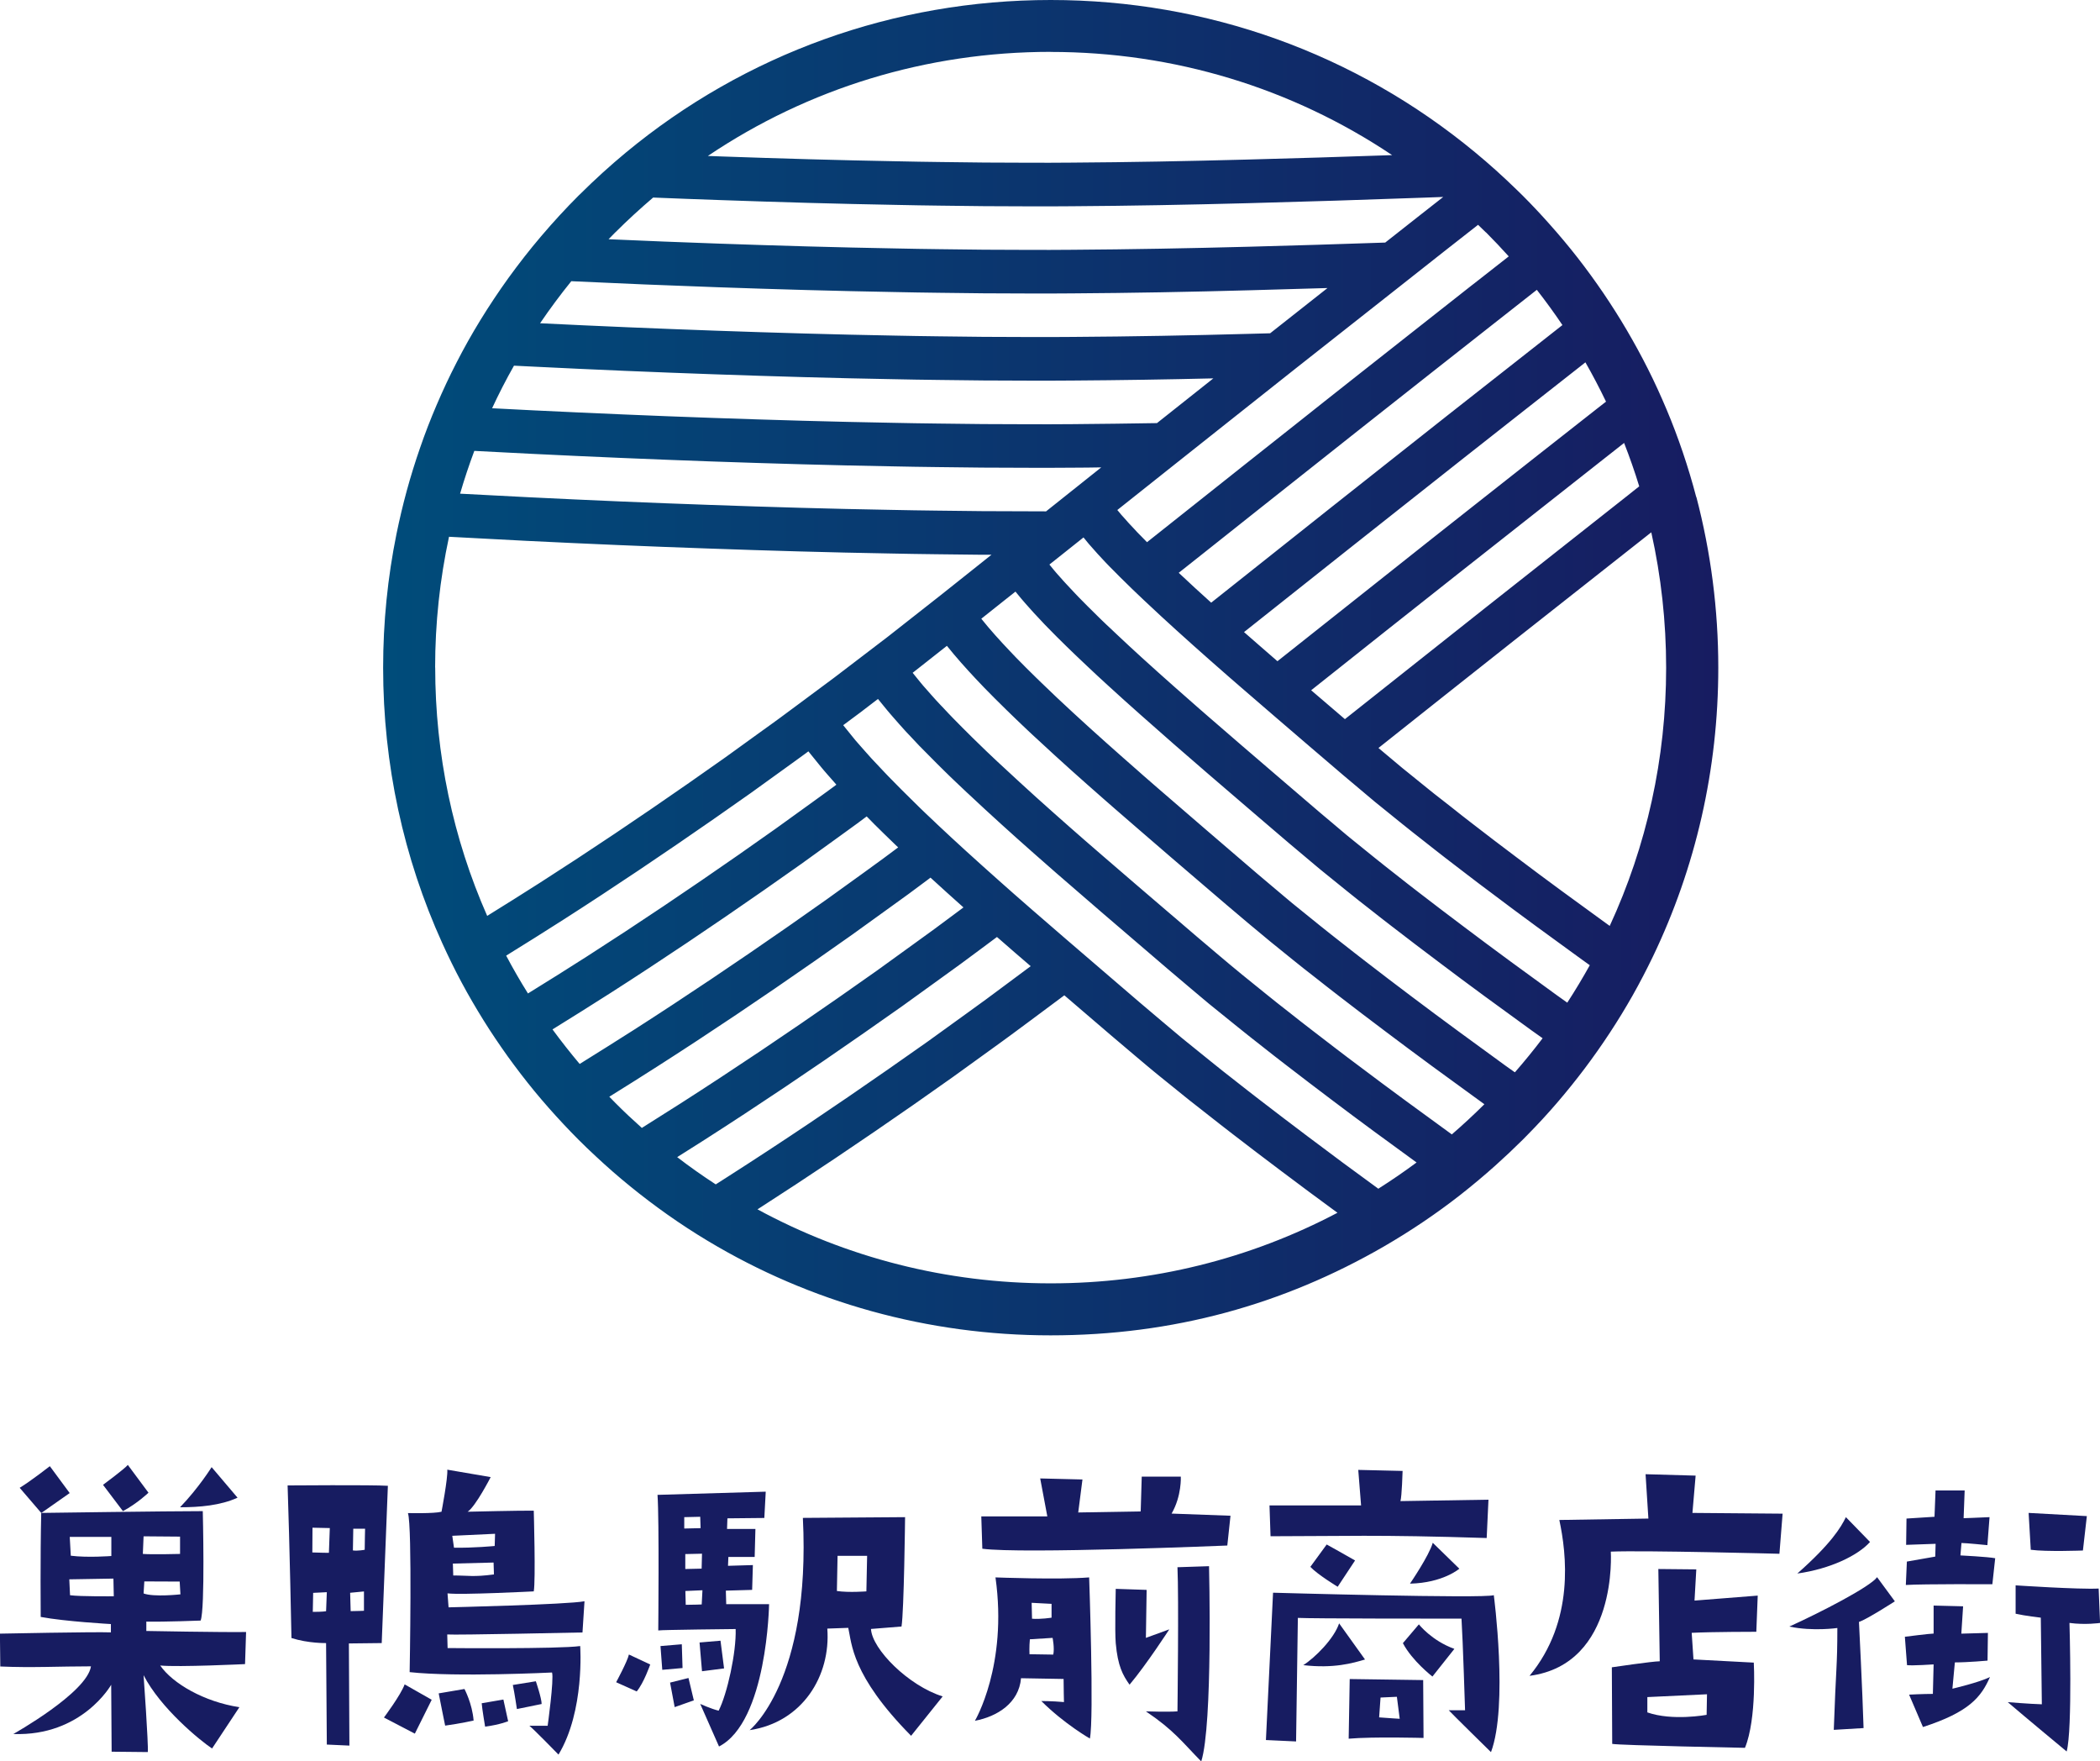
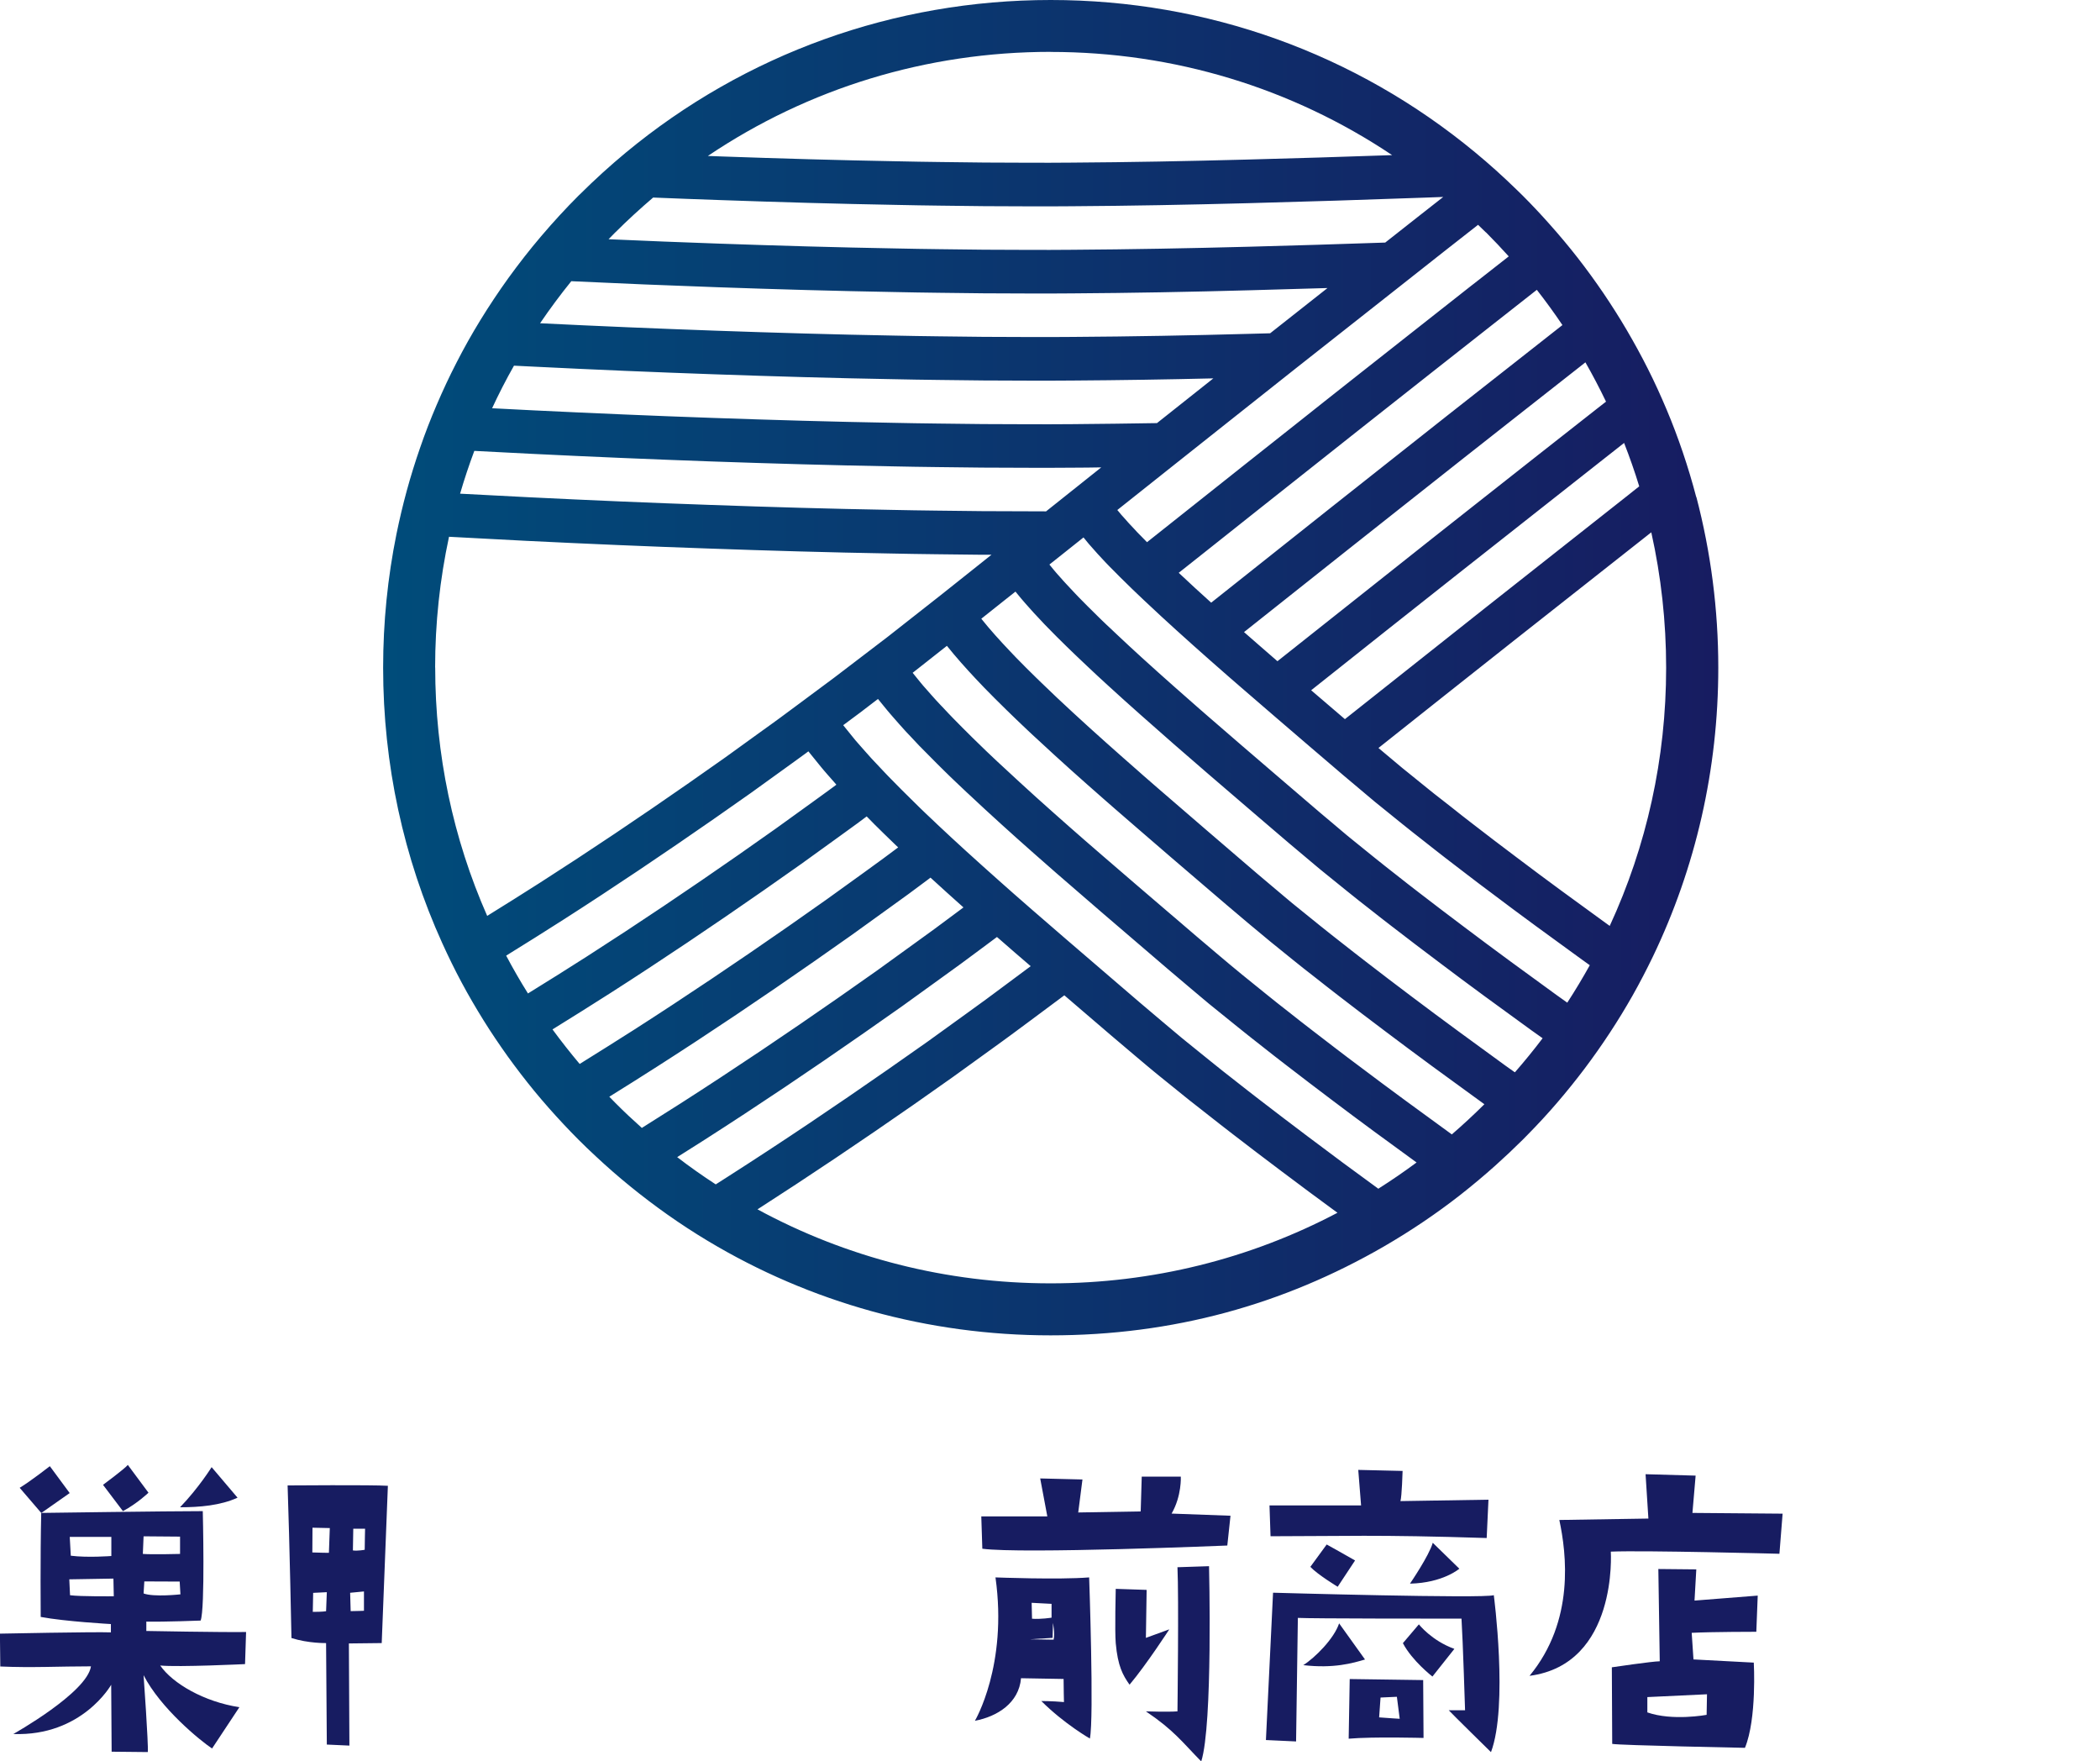
<svg xmlns="http://www.w3.org/2000/svg" id="_レイヤー_2" data-name="レイヤー 2" viewBox="0 0 282.72 237.08">
  <defs>
    <style>
      .cls-1 {
        fill: url(#_名称未設定グラデーション_326);
      }

      .cls-1, .cls-2 {
        stroke-width: 0px;
      }

      .cls-2 {
        fill: #171c61;
      }
    </style>
    <linearGradient id="_名称未設定グラデーション_326" data-name="名称未設定グラデーション 326" x1="51.59" y1="89.86" x2="231.32" y2="89.86" gradientUnits="userSpaceOnUse">
      <stop offset="0" stop-color="#004c7a" />
      <stop offset="1" stop-color="#171c61" />
    </linearGradient>
  </defs>
  <g id="_文字" data-name="文字">
    <g>
      <g>
-         <path class="cls-2" d="M84.67,222.7l2.87,1.34s-.86,2.48-1.82,3.63l-2.77-1.24s1.53-2.82,1.72-3.73ZM103.54,215.92s-.24,15.82-6.74,19.16l-2.53-5.73s1.48.67,2.48.91c1.15-2.25,2.39-7.84,2.29-10.99,0,0-9.94.1-10.42.19,0,0,.14-14.86-.1-18.25l14.57-.43-.19,3.54-4.97.05-.05,1.43h3.82l-.1,3.77h-3.54l-.05,1.19,3.35-.1-.1,3.34-3.54.1.05,1.82h5.73ZM91.88,224.52l-2.72.24-.24-3.2,2.87-.24.1,3.2ZM92.69,225.86l.72,3.01-2.58.91-.62-3.3,2.48-.62ZM92.12,205.74l2.2-.05-.05-1.53-2.15.05v1.53ZM92.26,211.19l2.2-.05.05-2.01-2.25.05v2.01ZM94.56,214.05l-2.29.1.05,1.86c1.1,0,2.15-.05,2.15-.05l.1-1.91ZM94.51,224.95l-.33-3.87,2.82-.24.48,3.73-2.96.38ZM126.91,228.34l-4.25,5.3c-8.07-8.17-7.98-12.47-8.46-14.53l-2.82.1c.48,6.35-3.34,12.61-10.46,13.67,0,0,8.27-6.55,7.17-28.57l13.76-.1s-.14,12.66-.48,14.72l-4.11.33c.14,2.72,5.06,7.65,9.65,9.08ZM116.73,209.42h-3.97l-.09,4.73c1.62.24,3.97.05,3.97.05l.1-4.78Z" />
-         <path class="cls-2" d="M140.18,228.96s1.48,0,3.06.14c0,0-.05-2.05-.05-3.11l-5.73-.1c-.29,3.34-3.2,5.16-6.21,5.73,0,0,4.44-7.45,2.77-19.3,0,0,8.51.33,12.61,0,0,0,.67,18.92.1,21.69,0,0-3.44-1.96-6.55-5.06ZM165.22,208.03s-27.67,1.15-32.97.43l-.14-4.35h8.89l-.96-5.11,5.69.14-.57,4.44s6.31-.1,8.41-.14l.14-4.68h5.26s.14,2.58-1.24,4.97l7.93.29-.43,4.01ZM141.71,220.46l-3.06.19c-.1,1-.05,2.01-.05,2.01l3.2.05c.19-.86-.09-2.25-.09-2.25ZM138.89,215.73l.05,2.15c1.15.1,2.63-.14,2.63-.14v-1.86l-2.68-.14ZM154.37,214.01l-.1,6.45,3.15-1.15s-3.06,4.73-5.35,7.45c-.91-1.29-1.58-2.48-1.86-5.59-.14-1.58,0-7.31,0-7.31l4.16.14ZM154.27,230.35s3.01.1,4.25,0c0,0,.19-15.39,0-19.4l4.25-.14s.53,21.36-1.05,26.28c-2.58-2.63-3.68-4.2-7.45-6.74Z" />
+         <path class="cls-2" d="M140.18,228.96s1.48,0,3.06.14c0,0-.05-2.05-.05-3.11l-5.73-.1c-.29,3.34-3.2,5.16-6.21,5.73,0,0,4.44-7.45,2.77-19.3,0,0,8.51.33,12.61,0,0,0,.67,18.92.1,21.69,0,0-3.44-1.96-6.55-5.06ZM165.22,208.03s-27.67,1.15-32.97.43l-.14-4.35h8.89l-.96-5.11,5.69.14-.57,4.44s6.31-.1,8.41-.14l.14-4.68h5.26s.14,2.58-1.24,4.97l7.93.29-.43,4.01ZM141.71,220.46l-3.06.19l3.2.05c.19-.86-.09-2.25-.09-2.25ZM138.89,215.73l.05,2.15c1.15.1,2.63-.14,2.63-.14v-1.86l-2.68-.14ZM154.37,214.01l-.1,6.45,3.15-1.15s-3.06,4.73-5.35,7.45c-.91-1.29-1.58-2.48-1.86-5.59-.14-1.58,0-7.31,0-7.31l4.16.14ZM154.27,230.35s3.01.1,4.25,0c0,0,.19-15.39,0-19.4l4.25-.14s.53,21.36-1.05,26.28c-2.58-2.63-3.68-4.2-7.45-6.74Z" />
        <path class="cls-2" d="M201.11,214.72s1.96,14.86-.38,21.12c0,0-5.26-5.16-5.69-5.64h2.2s-.29-9.32-.48-12.33c-2.68,0-20.36,0-22.03-.1l-.24,16.63-4.06-.19.96-19.83s28.53.81,29.72.33ZM170.91,202.63h12.33l-.38-4.78,5.97.14s-.1,3.44-.29,4.06l11.85-.19-.24,5.16c-14.91-.48-19.49-.24-29.1-.24l-.14-4.16ZM180.28,218.5l3.49,4.87c-1.62.48-4.2,1.24-8.31.76,1.58-1,4.16-3.58,4.83-5.64ZM176.41,210.9l2.2-3.01s3.01,1.67,3.82,2.15l-2.34,3.54s-2.68-1.62-3.68-2.68ZM181.71,226l9.89.14.05,7.79s-6.74-.19-10.08.1l.14-8.03ZM185.67,231.16c1.19.1,2.77.19,2.77.19l-.38-2.96-2.2.1-.19,2.68ZM192.84,225.66s-2.72-2.1-3.97-4.49l2.15-2.53s1.72,2.2,4.78,3.3l-2.96,3.73ZM189.83,213.15s2.58-3.77,3.06-5.49l3.58,3.49s-2.2,1.91-6.64,2.01Z" />
        <path class="cls-2" d="M216.86,208.85s1,15.15-10.94,16.72c6.12-7.41,4.97-16.48,4.01-20.98l11.99-.19-.38-5.97,6.74.19-.43,5.02,12.14.1-.43,5.4s-18.16-.48-22.7-.29ZM217.05,234.74l-.05-10.32s5.49-.81,6.45-.81l-.19-12.42,5.11.05-.24,4.2,8.51-.67-.19,4.87s-5.92,0-8.7.14l.24,3.58,8.12.43s.43,7.55-1.19,11.47c0,0-16.77-.33-17.87-.53ZM221.78,230.49c3.39,1.19,7.98.33,7.98.33l.05-2.77-8.03.38v2.05Z" />
-         <path class="cls-2" d="M240.91,218.93c4.11-1.86,10.89-5.35,11.8-6.64l2.39,3.25s-3.77,2.44-4.83,2.77c0,0,.48,9.51.62,14.29l-4.01.24c.29-8.46.48-8.46.48-13.71,0,0-3.3.48-6.45-.19ZM241.96,211.81c4.54-4.01,5.88-6.21,6.55-7.6l3.25,3.34c-1.63,1.82-5.35,3.63-9.8,4.25ZM258.88,232.45l-1.86-4.35s1.86-.1,3.2-.1l.1-3.97s-2.82.19-3.58.1l-.29-3.82s3.35-.43,3.87-.43v-3.77l3.97.1-.24,3.68,3.58-.1-.05,3.73s-2.63.24-4.4.24l-.33,3.54s3.68-.86,5.06-1.58c-1.19,2.72-2.82,4.73-9.03,6.74ZM268.24,213.24s-9.22-.05-11.66.1l.14-3.15s2.39-.43,3.82-.67l.05-1.72s-2.72.1-3.97.14l.05-3.54,3.77-.24.14-3.54h3.92l-.14,3.73s1.67-.05,3.49-.14l-.29,3.77s-2.87-.29-3.49-.29l-.14,1.67s3.73.19,4.68.38l-.38,3.49ZM278.61,218.45s.43,14.38-.38,17.3c0,0-5.54-4.59-7.93-6.64,0,0,2.91.24,4.59.29l-.14-11.66s-2.1-.24-3.39-.53v-3.82s8.55.57,11.18.43l.19,4.63s-1.96.29-4.11,0ZM273.4,208.61l-.29-4.97,7.84.43-.53,4.63s-4.92.19-7.02-.1Z" />
-         <path class="cls-2" d="M54.48,226.72l3.64,2.07-2.27,4.56-4.16-2.17s2.28-3.04,2.79-4.47ZM60.25,214.48l.14,1.87s15.98-.37,18.3-.82l-.27,4.2s-17.16.37-18.21.27l.05,1.83s14.92.14,17.85-.27c0,0,.64,8.72-2.92,14.61,0,0-3.38-3.47-3.92-3.88h2.46s.87-6.25.59-7.17c0,0-12.92.64-19.17-.05,0,0,.37-19.67-.23-21.41,0,0,3.51.09,4.52-.18,0,0,.87-4.52.78-5.66l5.84,1s-2.01,3.93-3.1,4.66c0,0,7.62-.18,8.9-.14,0,0,.27,9.4,0,10.86,0,0-9.77.5-11.59.27ZM63.76,231.59s-1.83.41-3.83.68c0,0-.68-3.33-.87-4.34l3.47-.59s1.05,1.96,1.23,4.24ZM60.89,206.72l.23,1.6c2.65.05,5.48-.23,5.48-.23l.05-1.64-5.75.27ZM61.02,212.06c2.05,0,2.69.23,5.48-.14l-.05-1.6-5.48.14.05,1.6ZM72.14,226.3s.78,2.28.78,3.06l-3.33.68s-.32-2.19-.55-3.24l3.1-.5ZM65.31,232.41s-.41-2.42-.46-3.15l2.92-.5.64,2.92s-1.1.46-3.1.73Z" />
        <path class="cls-2" d="M52.22,199.98s-.66,16.89-.83,21.18c-.98,0-3.92.05-4.42.05,0,0,.07,13.2.07,13.75l-3.04-.14s-.1-12.42-.1-13.66c0,0-2.38.05-4.66-.68,0,0-.25-12.73-.52-20.54,0,0,11.41-.09,13.49.05ZM44.4,205.68l-2.33-.05-.02,3.33c1.05.05,2.23.05,2.23.05l.12-3.33ZM44,214.31l-1.84.09-.05,2.56c1.4,0,1.79-.09,1.79-.09l.1-2.56ZM47.14,214.4l.07,2.46c.78,0,1.79-.05,1.79-.05v-2.6l-1.86.18ZM47.51,208.69c.69.09,1.59-.09,1.59-.09,0-.73.05-2.83.05-2.83h-1.59l-.05,2.92Z" />
        <g>
          <path class="cls-2" d="M9.38,200.97l-3.82,2.68-2.91-3.39c1.43-.86,4.06-2.91,4.06-2.91l2.68,3.63ZM19.99,200.92s-1.48,1.43-3.44,2.48l-2.68-3.54s2.91-2.15,3.34-2.68l2.77,3.73ZM31.98,201.59c-2.29,1.05-5.11,1.29-7.74,1.29,2.53-2.63,4.25-5.4,4.25-5.4l3.49,4.11Z" />
          <path class="cls-2" d="M12.26,224.29c-4.3,0-7.96.21-12.22.02l-.05-4.42s12.88-.26,14.94-.17v-1.12s-6.15-.34-9.45-.96c0,0-.07-8.2.07-14,0,0,17.07-.24,21.75-.24,0,0,.33,13.21-.29,14.73,0,0-4.83.19-7.31.14v1.26s10.13.19,13.43.14l-.14,4.32s-8.94.43-11.42.19c1.67,2.42,5.92,4.89,10.66,5.61l-3.68,5.56c-1.58-1.05-6.93-5.4-9.22-9.87,0,0,.67,9.35.57,10.35l-4.87-.05-.06-9.01s-3.91,6.96-13.18,6.63c0,0,9.94-5.56,10.46-9.12ZM9.53,209.4c2.25.29,5.46.04,5.46.04v-2.57h-5.6s.14,2.52.14,2.52ZM15.32,214.86l-.05-2.38-5.94.1.1,2.14c1.43.19,5.89.14,5.89.14ZM19.24,209.16c1.24.1,5,0,5,0v-2.33l-4.91-.04-.1,2.38ZM24.29,214.59l-.1-1.71-4.76-.02-.1,1.62c1.39.52,4.96.12,4.96.12Z" />
        </g>
      </g>
      <path class="cls-1" d="M228.36,66.9c-.53-2.03-1.14-4.05-1.81-6.03-.66-1.94-1.38-3.86-2.18-5.75-.78-1.85-1.61-3.68-2.52-5.48-.89-1.77-1.84-3.5-2.84-5.21-.99-1.69-2.05-3.35-3.15-4.98-1.1-1.61-2.25-3.2-3.46-4.75-1.2-1.54-2.46-3.04-3.77-4.51-1.17-1.32-2.38-2.61-3.64-3.87-.27-.27-.55-.54-.83-.81-1.81-1.76-3.67-3.44-5.6-5.03C182.52,7.22,162.54,0,141.45,0s-41.15,7.25-57.22,20.56c-2.12,1.76-4.18,3.63-6.16,5.6-.05.05-.11.11-.17.16-1.76,1.76-3.44,3.59-5.03,5.46-1.56,1.83-3.03,3.72-4.43,5.65-1.33,1.85-2.59,3.74-3.78,5.68-1.14,1.86-2.21,3.76-3.2,5.7-.97,1.88-1.86,3.79-2.69,5.73-.81,1.89-1.55,3.8-2.22,5.75-.66,1.9-1.26,3.83-1.79,5.77-.52,1.91-.98,3.85-1.38,5.8-1.19,5.87-1.8,11.89-1.8,18.01,0,13.01,2.75,25.6,7.97,37.1.81,1.78,1.67,3.55,2.6,5.28.92,1.72,1.91,3.41,2.94,5.07,1.03,1.66,2.13,3.28,3.27,4.88,1.15,1.59,2.35,3.16,3.6,4.68,1.26,1.53,2.58,3.02,3.94,4.47.65.69,1.31,1.38,1.99,2.06.75.75,1.52,1.49,2.3,2.21,1.51,1.41,3.05,2.76,4.64,4.05,1.63,1.33,3.31,2.6,5.02,3.81,1.77,1.25,3.58,2.43,5.43,3.54,13.8,8.29,29.64,12.72,46.16,12.72s31.35-4.16,44.85-11.95c1.83-1.06,3.62-2.18,5.38-3.37,1.7-1.15,3.37-2.36,5-3.64,1.58-1.24,3.13-2.54,4.64-3.89,1.25-1.12,2.48-2.28,3.68-3.47.22-.22.42-.44.64-.65,1.39-1.41,2.73-2.86,4.01-4.35,1.28-1.49,2.51-3.02,3.69-4.58,1.18-1.57,2.31-3.17,3.38-4.8,1.08-1.64,2.1-3.31,3.07-5.02.97-1.72,1.88-3.47,2.74-5.25,5.76-11.99,8.81-25.21,8.81-38.9,0-7.86-1.01-15.56-2.95-22.97ZM220.69,65.46l-.86.68-.6.48-7.86,6.2-11.23,8.86c-6.36,5.03-12.72,10.07-19.08,15.12-.01-.01-.03-.02-.04-.04-1.51-1.29-3.01-2.57-4.5-3.85,6.65-5.29,13.31-10.57,19.97-15.83l4.9-3.86,7.84-6.18,6.98-5.5.88-.69,1.56-1.23c.75,1.92,1.44,3.88,2.04,5.85ZM216.23,54.05c-.43.33-.85.67-1.28,1-2.63,2.06-5.25,4.13-7.88,6.19-2.61,2.06-5.22,4.11-7.83,6.17-2.13,1.68-4.26,3.37-6.4,5.05-.47.37-.93.74-1.4,1.11-6.49,5.14-12.98,10.28-19.46,15.43-.9-.78-1.8-1.56-2.69-2.34-.61-.53-1.21-1.06-1.81-1.58,4.69-3.73,9.39-7.46,14.09-11.18,2.58-2.05,5.17-4.09,7.75-6.13,2.59-2.05,5.18-4.1,7.78-6.15,2.61-2.06,5.22-4.11,7.83-6.16,2.62-2.06,5.25-4.13,7.88-6.19.21-.17.42-.33.63-.5.99,1.73,1.91,3.49,2.77,5.28ZM210.34,43.76c-2.51,1.97-5.02,3.94-7.52,5.91-2.61,2.05-5.23,4.11-7.84,6.16-2.59,2.04-5.18,4.09-7.77,6.14-2.58,2.04-5.17,4.08-7.74,6.12-2.56,2.03-5.12,4.06-7.67,6.09-2.91,2.31-5.83,4.62-8.74,6.94-1.5-1.35-2.96-2.69-4.37-4.02,1.12-.89,2.24-1.78,3.37-2.67,2.54-2.02,5.08-4.04,7.62-6.05,2.56-2.03,5.12-4.06,7.69-6.09,1.53-1.21,3.06-2.42,4.58-3.63,1.05-.83,2.1-1.65,3.14-2.48,2.59-2.05,5.18-4.09,7.77-6.13,2.61-2.06,5.22-4.11,7.83-6.16,2.07-1.63,4.14-3.25,6.21-4.88,1.21,1.55,2.36,3.13,3.45,4.75ZM200.05,31.27c1.06,1.06,2.08,2.14,3.07,3.24l-4.57,3.58-.48.37-7.34,5.78-7.78,6.13-4.66,3.68c-1.02.81-2.04,1.62-3.06,2.43-2.56,2.03-5.12,4.05-7.68,6.08-2.54,2.01-5.07,4.03-7.61,6.04-1.84,1.46-3.68,2.92-5.52,4.38l-.82-.84-.28-.28-.25-.26-.49-.53-.5-.53c-.09-.09-.15-.17-.22-.24l-.2-.23-.41-.46-.21-.23-.1-.11-.07-.09c-.12-.15-.24-.29-.36-.43-.03-.03-.06-.07-.09-.1,2.47-1.96,4.93-3.92,7.4-5.88,2.53-2.01,5.07-4.02,7.6-6.03,2.56-2.03,5.11-4.05,7.67-6.08.51-.41,1.03-.81,1.54-1.22l6.18-4.87,7.78-6.13,5.83-4.6,1.98-1.55,2.59-2.03c.34.33.69.66,1.03,1ZM141.45,6.99c16.61,0,32.47,4.85,45.97,13.89-6.55.23-13.09.43-19.61.6-7.92.21-15.8.36-23.55.41-3.85.04-7.78,0-11.68-.01-3.92-.05-7.83-.08-11.77-.17-7.86-.14-15.74-.37-23.64-.65-.62-.02-1.25-.05-1.87-.07,13.54-9.11,29.46-14.01,46.14-14.01ZM82.85,31.27c1.64-1.64,3.34-3.19,5.08-4.68,3.01.12,6.03.24,9.04.34,7.92.28,15.84.51,23.73.65,3.95.09,7.89.12,11.83.17,3.93.01,7.87.05,11.76.01,7.81-.05,15.73-.2,23.67-.41,7.94-.21,15.9-.46,23.87-.75.82-.03,1.65-.06,2.47-.09l-3.48,2.73-4.33,3.41c-6.13.21-12.26.4-18.38.56-7.96.21-15.91.36-23.79.41-3.92.04-7.89,0-11.84-.01-3.96-.05-7.92-.08-11.89-.17-7.93-.14-15.88-.37-23.83-.65-4.94-.17-9.89-.37-14.83-.59.3-.31.61-.63.92-.94ZM76.93,37.85c6.54.31,13.09.58,19.63.81,7.98.28,15.96.51,23.93.65,3.99.09,7.97.12,11.95.17,3.98.01,7.96.05,11.92.01,7.94-.05,15.92-.2,23.9-.42,3.49-.09,6.97-.19,10.46-.3l-7.71,6.08s-.01,0-.02.01c-.86.02-1.72.05-2.59.07-8.01.22-16.03.37-24.02.42-4,.04-8,0-12-.01-4-.05-8.01-.08-12.01-.17-8.01-.14-16.02-.38-24.03-.66-7.88-.28-15.75-.61-23.63-1,1.32-1.94,2.72-3.83,4.21-5.67ZM69.19,49.22c.95.05,1.9.1,2.85.14,8.03.4,16.07.74,24.11,1.02,8.04.28,16.08.52,24.13.66,4.02.09,8.05.12,12.07.17,4.03.01,8.05.05,12.08.01,6.32-.04,12.62-.14,18.92-.29-2.53,2.01-5.06,4.01-7.59,6.02-3.76.06-7.52.11-11.3.14-4.07.04-8.11,0-12.16-.01-4.05-.05-8.09-.08-12.13-.17-8.09-.14-16.16-.38-24.23-.66-8.07-.28-16.13-.63-24.19-1.02-1.83-.09-3.66-.18-5.5-.28.9-1.94,1.88-3.85,2.94-5.72ZM63.85,60.69c2.54.14,5.08.27,7.62.39,8.08.4,16.17.74,24.27,1.03,8.1.28,16.2.52,24.32.66,4.06.09,8.13.12,12.2.17,4.08.01,8.14.05,12.25.01,1.25,0,2.5-.02,3.75-.04-2.48,1.97-4.95,3.94-7.43,5.92-2.88,0-5.74-.02-8.61-.03-4.09-.05-8.18-.08-12.26-.17-8.16-.14-16.3-.38-24.42-.67-8.13-.28-16.24-.63-24.35-1.03-3.08-.15-6.17-.31-9.25-.48.57-1.95,1.21-3.87,1.92-5.77ZM58.58,89.86c0-5.99.64-11.89,1.87-17.61,3.48.19,6.96.37,10.44.55,8.14.4,16.27.75,24.43,1.03,8.16.29,16.32.53,24.52.67,4.09.09,8.21.12,12.32.17.44,0,.88,0,1.32,0-.64.51-1.28,1.02-1.92,1.53l-4.89,3.89-4.76,3.74-2.38,1.87-2.41,1.84-4.81,3.67-4.86,3.61-2.43,1.8c-.81.6-1.63,1.18-2.45,1.77l-4.9,3.54-4.94,3.47c-6.6,4.6-13.28,9.09-20.01,13.4-2.37,1.51-4.75,3.01-7.13,4.48-4.59-10.4-7-21.74-7-33.45ZM68.16,128.62c2.58-1.59,5.15-3.21,7.72-4.85,6.81-4.36,13.54-8.89,20.21-13.53l4.99-3.5,4.95-3.57c.82-.6,1.65-1.18,2.47-1.79l.33-.25c.55.69,1.1,1.37,1.66,2.05l.24.29.22.26.44.51.89,1.01.32.37-.66.49c-.82.61-1.66,1.2-2.49,1.81l-4.99,3.6-5.03,3.54c-6.73,4.69-13.52,9.26-20.4,13.67-2.64,1.68-5.29,3.36-7.95,4.99-1.04-1.66-2.02-3.36-2.93-5.08ZM74.38,138.56c2.62-1.61,5.22-3.26,7.82-4.91,6.95-4.45,13.81-9.07,20.6-13.8l5.08-3.57,5.03-3.63c.84-.61,1.68-1.21,2.51-1.82l1.26-.94.68.69.41.42.4.39.8.79c.53.52,1.08,1.06,1.61,1.56l.34.32-2.03,1.51c-.84.62-1.69,1.22-2.53,1.84l-5.08,3.66-5.12,3.6c-6.85,4.77-13.77,9.43-20.79,13.93-2.44,1.55-4.88,3.09-7.33,4.61-1.27-1.51-2.49-3.06-3.65-4.64ZM82.85,148.46c-.28-.28-.55-.56-.82-.84,2.17-1.35,4.34-2.71,6.49-4.09,7.1-4.54,14.08-9.24,20.99-14.06l5.17-3.63,5.12-3.69c.85-.62,1.71-1.23,2.56-1.85l2.53-1.88.38-.29c1.49,1.37,2.97,2.7,4.44,4.01l-1.33.99-2.56,1.9c-.85.63-1.72,1.24-2.58,1.87l-5.16,3.73-5.21,3.66c-6.97,4.86-14.02,9.6-21.18,14.19-1.75,1.12-3.51,2.23-5.28,3.34-1.21-1.08-2.4-2.19-3.55-3.35ZM91.17,155.75c1.23-.77,2.46-1.55,3.68-2.33,7.24-4.63,14.35-9.42,21.38-14.32l5.26-3.69,5.21-3.76c.87-.63,1.74-1.25,2.6-1.88l2.58-1.91,2.34-1.74c.12.11.25.22.37.32,1.39,1.22,2.78,2.42,4.17,3.61l-3.39,2.52-2.6,1.93c-.87.64-1.75,1.27-2.62,1.9l-5.25,3.79-5.3,3.72c-7.09,4.94-14.26,9.77-21.58,14.45-.55.35-1.11.7-1.66,1.06-1.77-1.15-3.5-2.37-5.18-3.66ZM141.45,172.74c-14.01,0-27.49-3.46-39.47-9.96,7.1-4.56,14.08-9.26,20.96-14.05l5.34-3.76,5.29-3.82c.88-.64,1.77-1.27,2.64-1.92l2.62-1.94,4.46-3.32c1.13.97,2.26,1.93,3.37,2.89,2.03,1.73,3.83,3.3,6.14,5.23l1.65,1.39.83.69.82.67,3.28,2.65.82.66.82.64,1.63,1.28c1.09.85,2.18,1.72,3.27,2.55,2.17,1.66,4.35,3.35,6.53,4.97,2.53,1.91,5.07,3.79,7.61,5.65-11.76,6.2-24.93,9.5-38.6,9.5ZM185.6,160.03c-3.22-2.34-6.43-4.71-9.63-7.13-2.16-1.61-4.31-3.28-6.46-4.92-1.08-.82-2.15-1.68-3.23-2.52-1.08-.85-2.15-1.67-3.23-2.56l-3.23-2.61-.81-.66-.81-.68-1.62-1.36c-2.24-1.87-4.08-3.47-6.1-5.2-.8-.69-1.61-1.38-2.41-2.07-1.51-1.29-3.03-2.6-4.55-3.91-1.51-1.3-3.02-2.6-4.53-3.92-.19-.16-.38-.33-.56-.49-1.31-1.14-2.62-2.29-3.93-3.46-1.48-1.31-2.95-2.64-4.44-3.99-1.29-1.17-2.58-2.37-3.88-3.59l-.49-.47-1.06-1c-.52-.49-1.04-1.01-1.56-1.52-.54-.52-1.09-1.07-1.64-1.62-.5-.51-1.01-1.02-1.51-1.53l-.4-.41-.41-.43-.81-.86-.81-.86c-.05-.05-.11-.11-.16-.17-.22-.24-.45-.51-.68-.76l-.84-.95-.42-.48-.21-.24-.22-.27-1.44-1.78,2.3-1.71,2.38-1.82,1.25,1.53c.28.35.53.61.79.92l.78.89c.26.29.53.6.78.87l.22.24.55.58.77.82c.26.28.51.55.77.8.67.68,1.35,1.37,2.02,2.04.34.34.68.68,1.02,1.01.51.49,1.01,1,1.52,1.47l1.51,1.43c.07.07.14.13.22.2,1.46,1.37,2.92,2.72,4.38,4.04,1.48,1.35,2.97,2.67,4.45,3.98,1.01.89,2.03,1.78,3.04,2.67.49.43.98.85,1.47,1.27,1.51,1.31,3.02,2.62,4.53,3.92,1.52,1.31,3.03,2.6,4.54,3.89.49.42.98.84,1.47,1.26,2.01,1.72,3.89,3.35,6.07,5.17l1.58,1.33c.53.45,1.06.89,1.59,1.31l3.18,2.57c1.06.87,2.12,1.68,3.18,2.52,1.06.83,2.12,1.68,3.19,2.49,2.13,1.63,4.26,3.28,6.4,4.88,3.73,2.82,7.48,5.56,11.24,8.29-1.67,1.24-3.38,2.41-5.13,3.52ZM195.48,152.71c-4.17-3.03-8.33-6.06-12.46-9.18-2.13-1.58-4.23-3.21-6.34-4.83-1.06-.8-2.1-1.64-3.15-2.46-1.05-.83-2.1-1.63-3.14-2.49l-3.13-2.53c-1.04-.83-2.07-1.73-3.11-2.59-2.11-1.76-4.03-3.43-6.03-5.14-.2-.17-.39-.33-.59-.5-1.51-1.29-3.02-2.59-4.54-3.89-1.51-1.3-3.02-2.6-4.53-3.9-.77-.67-1.54-1.34-2.32-2.01-.73-.64-1.45-1.27-2.18-1.91-1.49-1.31-2.97-2.63-4.45-3.96-1.46-1.32-2.92-2.66-4.38-4.02-.3-.28-.61-.56-.91-.84-.99-.93-1.97-1.86-2.95-2.83-.14-.14-.28-.28-.43-.42-.84-.82-1.68-1.68-2.51-2.52-.49-.49-.98-1.03-1.46-1.54-.05-.05-.1-.1-.15-.15-.44-.47-.88-.93-1.32-1.44l-.73-.83c-.24-.28-.49-.54-.73-.85l-1.07-1.32.23-.18,2.4-1.89,1.98-1.56c1.25,1.56,2.55,3.01,3.87,4.42.39.42.79.84,1.19,1.25.94.95,1.87,1.91,2.83,2.83.04.04.08.08.12.12.91.89,1.83,1.77,2.75,2.64.51.49,1.03.96,1.55,1.44,1.45,1.35,2.92,2.69,4.39,4.01,1.48,1.33,2.97,2.64,4.46,3.95.45.39.9.79,1.35,1.18,1.05.92,2.1,1.82,3.15,2.73,1.51,1.3,3.01,2.6,4.52,3.9,1.42,1.22,2.83,2.43,4.25,3.64.09.08.19.16.28.24,3.86,3.31,7.82,6.69,11.84,9.89,1.02.84,2.07,1.64,3.1,2.45,1.04.81,2.07,1.64,3.11,2.43,2.09,1.6,4.17,3.21,6.28,4.78,4.2,3.17,8.44,6.27,12.7,9.35.21.15.42.3.62.45-1.42,1.41-2.89,2.77-4.39,4.07ZM203.92,144.32c-.41-.3-.83-.59-1.24-.88-4.22-3.07-8.44-6.14-12.6-9.28-2.09-1.56-4.15-3.15-6.22-4.74-1.04-.79-2.05-1.6-3.08-2.4-1.02-.81-2.06-1.6-3.06-2.42l-3.03-2.45c-1.02-.81-1.99-1.66-2.99-2.49-1.6-1.33-3.21-2.72-4.82-4.1-.38-.33-.76-.65-1.14-.98-1.13-.97-2.26-1.94-3.39-2.91-1.51-1.3-3.02-2.6-4.52-3.9-1.32-1.14-2.65-2.28-3.96-3.43-.18-.16-.36-.32-.54-.48-1.5-1.31-2.98-2.62-4.46-3.94-1.48-1.32-2.95-2.65-4.4-3.99-.73-.67-1.46-1.35-2.18-2.03-.72-.68-1.43-1.36-2.13-2.04-.22-.21-.44-.43-.66-.64-.93-.89-1.82-1.81-2.72-2.72-.26-.27-.52-.55-.78-.82-1.37-1.44-2.7-2.91-3.89-4.4l3.12-2.48c.49-.39.98-.78,1.48-1.17l.74.9c.16.2.37.42.55.64l.57.64c.19.22.37.43.58.65l.61.65c.29.3.57.61.85.91.13.13.25.27.39.4.86.87,1.71,1.75,2.61,2.61.39.38.79.77,1.19,1.15.51.49,1.02.97,1.53,1.45.92.87,1.85,1.74,2.8,2.6,1.45,1.33,2.93,2.66,4.42,3.98,1.39,1.24,2.8,2.48,4.21,3.71.09.08.17.15.26.23,1.5,1.3,3,2.61,4.51,3.91,1.5,1.3,3.01,2.59,4.53,3.89.84.72,1.69,1.45,2.53,2.17.66.57,1.33,1.14,2,1.71,1.33,1.14,2.65,2.27,3.93,3.33.98.81,1.92,1.64,2.93,2.44l2.98,2.41c.98.81,2.01,1.59,3.02,2.39,1.01.79,2.01,1.59,3.04,2.37,2.05,1.57,4.08,3.14,6.16,4.69,4.12,3.12,8.31,6.17,12.51,9.21.5.36,1.01.72,1.52,1.08-1.18,1.56-2.42,3.08-3.71,4.56ZM211,134.96c-.48-.35-.97-.69-1.46-1.04-4.17-3.02-8.33-6.06-12.41-9.14-2.06-1.53-4.07-3.09-6.1-4.64-1.02-.77-2-1.56-3-2.34-.99-.79-2.01-1.56-2.97-2.35l-2.93-2.37c-.49-.39-.97-.79-1.44-1.19l-1.42-1.2c-.97-.8-1.99-1.68-3.03-2.57-.95-.82-1.92-1.65-2.86-2.45-.56-.48-1.12-.96-1.68-1.44-1.52-1.3-3.03-2.6-4.53-3.89-1.51-1.3-3.02-2.6-4.51-3.9-.36-.31-.72-.62-1.07-.93-1.15-1-2.28-2-3.41-3-1.5-1.32-2.97-2.65-4.43-3.97-1.16-1.06-2.3-2.11-3.42-3.17l-.92-.87-.42-.39c-.45-.42-.87-.84-1.3-1.26-.87-.84-1.68-1.67-2.49-2.49,0,0,0,0-.01-.01-.21-.21-.4-.41-.59-.62l-.57-.61-.57-.61c-.2-.2-.35-.39-.53-.59l-.52-.58c-.16-.19-.36-.4-.49-.57l-.64-.78c.53-.42,1.06-.85,1.6-1.27,1-.79,1.99-1.59,2.99-2.38.18.22.36.44.54.66l.09.11.11.13.23.26.46.52c.16.18.29.34.47.53l.12.13.41.44.53.57.27.28.29.3c.14.14.28.28.42.42.64.65,1.28,1.3,1.98,1.97.42.41.82.81,1.26,1.22l.99.94.31.29c1.31,1.24,2.66,2.48,4.04,3.73,1.45,1.32,2.94,2.64,4.44,3.97.87.76,1.74,1.53,2.61,2.29.62.54,1.25,1.09,1.88,1.63,1.49,1.3,3,2.6,4.52,3.9,1.5,1.29,3.01,2.59,4.53,3.89.27.23.54.47.82.7,1.22,1.04,2.5,2.14,3.72,3.18.74.63,1.46,1.24,2.14,1.8l1.39,1.17.69.58.72.58,2.88,2.33c.95.78,1.96,1.55,2.93,2.32.99.77,1.95,1.55,2.96,2.32,2.01,1.53,3.99,3.08,6.03,4.59,4.04,3.06,8.18,6.07,12.32,9.07.35.25.71.5,1.06.76-.95,1.71-1.96,3.39-3.03,5.04ZM216.72,124.63c-.1-.07-.21-.15-.31-.22-4.11-2.98-8.22-5.97-12.22-9-2.03-1.51-3.99-3.03-5.97-4.55-1-.76-1.95-1.52-2.92-2.29l-1.46-1.14-.73-.57-.71-.57-2.83-2.29-.71-.57-.68-.57-1.36-1.14c-.39-.32-.81-.67-1.24-1.04,6.05-4.81,12.11-9.61,18.17-14.4l17.61-13.88.95-.75c1.32,5.92,2,12.02,2,18.23,0,12.21-2.63,24.01-7.6,34.76Z" />
    </g>
  </g>
</svg>